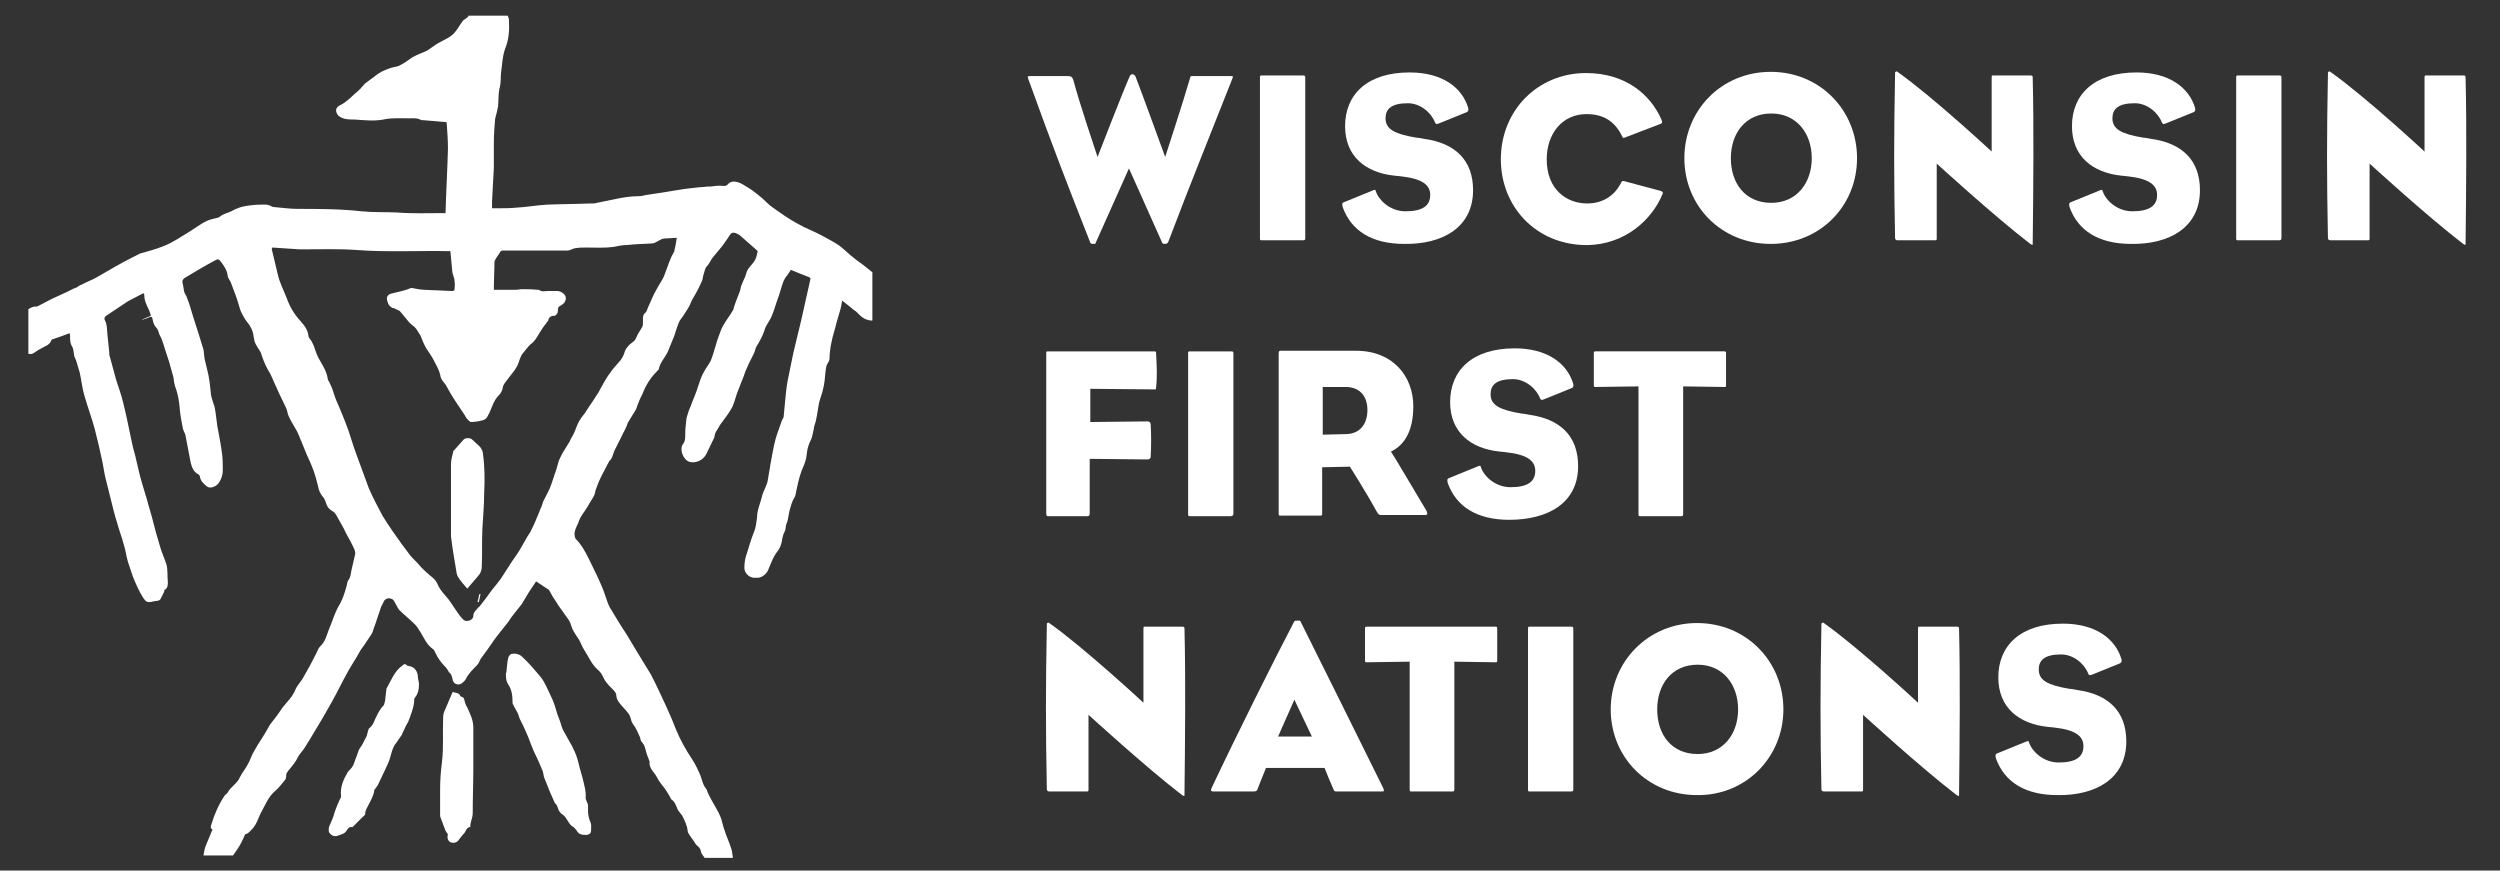
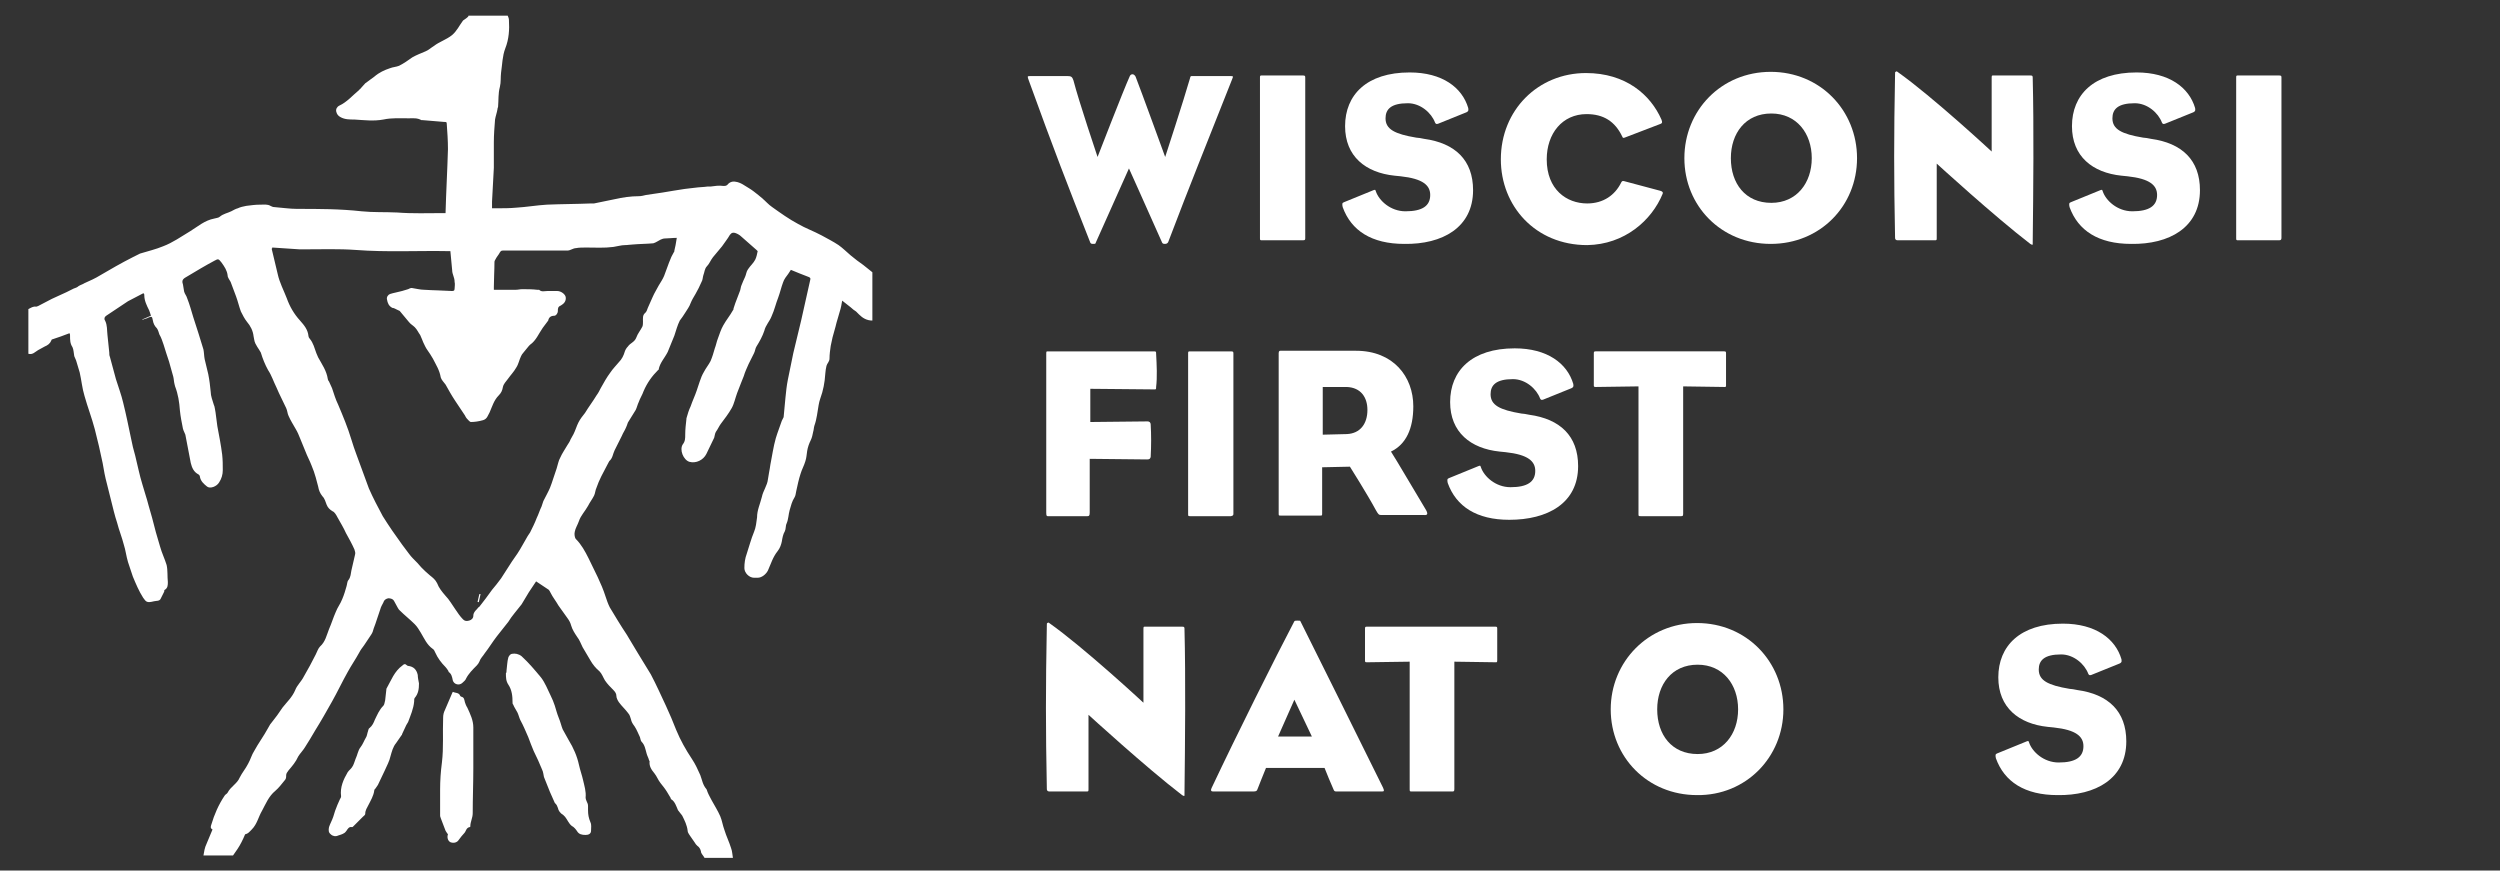
<svg xmlns="http://www.w3.org/2000/svg" version="1.1" id="Layer_1" x="0px" y="0px" viewBox="0 0 414.1 144.2" style="enable-background:new 0 0 414.1 144.2;" xml:space="preserve">
  <rect x="0" y="0" width="414.1" height="144.2" fill="#333333" stroke="none" />
  <style type="text/css">
	.st0{fill:#FFFFFF;}
</style>
  <g id="Layer_2_00000005989253130699752210000012846816450036582030_">
    <g>
      <path class="st0" d="M79.1,99.7c0.1-0.4,0.2-0.9,0.3-1.3h0.2c-0.1,0.5-0.2,0.9-0.3,1.4C79.3,99.7,79.2,99.7,79.1,99.7" />
      <path class="st0" d="M204.1,13.1c0.2-0.5,0.2-0.5-0.4-0.5h-6.2c-0.3,0-0.3,0-0.4,0.4c-1,3.5-4.1,13-4.1,13s-4-11-4.9-13.3    c-0.1-0.2-0.3-0.4-0.5-0.4s-0.4,0.1-0.5,0.4c-1,2.2-5.3,13.3-5.3,13.3s-3.1-9.2-4-12.7c-0.2-0.6-0.4-0.7-1-0.7h-6.2    c-0.5,0-0.4,0.1-0.2,0.7c4.2,11.6,6.3,17,10.2,26.9c0.1,0.2,0.3,0.2,0.5,0.2s0.4,0,0.4-0.2c3-6.7,5.5-12.3,5.5-12.3    s2.3,5.1,5.5,12.3c0.1,0.2,0.3,0.2,0.5,0.2s0.4-0.1,0.5-0.3C197.3,30.1,199.6,24.5,204.1,13.1z" />
      <path class="st0" d="M216.2,39.4c0-6.3,0-20.3,0-26.5c0-0.3,0-0.4-0.4-0.4c-2.7,0-4.1,0-6.7,0c-0.4,0-0.4,0-0.4,0.4    c0,9.6,0,16.1,0,26.5c0,0.4,0,0.4,0.4,0.4c2.5,0,4,0,6.7,0C216.2,39.8,216.2,39.7,216.2,39.4z" />
      <path class="st0" d="M244,31.5c0-5-3-7.8-8.1-8.5c-0.5-0.1-1-0.2-1.3-0.2c-3.6-0.6-5.1-1.4-5.1-3.2c0-1.5,0.9-2.5,3.7-2.5    c2.1,0,3.9,1.6,4.5,3.2c0.1,0.2,0.2,0.3,0.5,0.2l4.7-1.9c0.2-0.1,0.4-0.2,0.3-0.7c-1-3.4-4.3-5.9-9.7-5.9    c-7.1,0-10.7,3.7-10.7,8.9c0,5,3.4,7.7,8.2,8.2c0.3,0,0.7,0.1,1,0.1c3.7,0.4,4.9,1.5,4.9,3.1c0,1.8-1.3,2.7-4.1,2.7    c-2.5,0-4.4-1.8-4.9-3.3c-0.1-0.3-0.1-0.3-0.4-0.2l-4.9,2c-0.3,0.1-0.3,0.3-0.2,0.8c1.4,3.9,4.8,6.1,10.2,6.1    C238.9,40.5,244,37.7,244,31.5z" />
      <path class="st0" d="M275.4,32.1c0.1-0.2,0-0.4-0.4-0.5l-6-1.6c-0.3-0.1-0.4,0.1-0.5,0.3c-1,2-2.9,3.4-5.6,3.4    c-3.4,0-6.7-2.3-6.7-7.3c0-4.3,2.6-7.5,6.6-7.5c2.8,0,4.7,1.2,5.9,3.7c0.1,0.2,0.1,0.3,0.4,0.2l6-2.3c0.2-0.1,0.3-0.2,0.1-0.7    c-1.8-4.1-5.9-7.7-12.5-7.7c-7.9,0-14.1,6.1-14.1,14.3c0,7.7,5.7,14.2,14.3,14.2C269.1,40.5,273.6,36.5,275.4,32.1z" />
      <path class="st0" d="M300.1,26.2c0,4.1-2.5,7.4-6.7,7.4c-4.3,0-6.7-3.2-6.7-7.4c0-4.1,2.4-7.4,6.7-7.4    C297.6,18.8,300.1,22.1,300.1,26.2z M307.6,26.2c0-7.9-6.1-14.3-14.3-14.3S279,18.3,279,26.2s6.1,14.2,14.3,14.2    S307.6,34.1,307.6,26.2z" />
      <path class="st0" d="M336.7,40c0.1-8.4,0.2-19.1,0-27c0-0.4,0-0.5-0.4-0.5c-2.5,0-3.7,0-6.1,0c-0.3,0-0.3,0-0.3,0.5v12.1    c0,0-9.8-9.1-15.6-13.2c-0.1-0.1-0.2-0.1-0.3,0c-0.1,0-0.1,0.1-0.1,0.3c-0.2,10.6-0.2,17,0,27.2c0,0.2,0.1,0.4,0.4,0.4    c2.4,0,3.5,0,6.1,0c0.4,0,0.4,0,0.4-0.4V27.1c0,0,9.5,8.7,15.5,13.3c0.2,0.1,0.3,0.2,0.4,0.1C336.7,40.5,336.7,40.3,336.7,40z" />
      <path class="st0" d="M364.4,31.5c0-5-3-7.8-8.1-8.5c-0.5-0.1-1-0.2-1.3-0.2c-3.6-0.6-5.1-1.4-5.1-3.2c0-1.5,0.9-2.5,3.7-2.5    c2.1,0,3.9,1.6,4.5,3.2c0.1,0.2,0.2,0.3,0.5,0.2l4.7-1.9c0.2-0.1,0.4-0.2,0.3-0.7c-1-3.4-4.3-5.9-9.7-5.9    c-7.1,0-10.7,3.7-10.7,8.9c0,5,3.4,7.7,8.2,8.2c0.3,0,0.7,0.1,1,0.1c3.7,0.4,4.9,1.5,4.9,3.1c0,1.8-1.3,2.7-4.1,2.7    c-2.5,0-4.4-1.8-4.9-3.3c-0.1-0.3-0.1-0.3-0.4-0.2l-4.9,2c-0.3,0.1-0.3,0.3-0.2,0.8c1.4,3.9,4.8,6.1,10.2,6.1    C359.3,40.5,364.4,37.7,364.4,31.5z" />
      <path class="st0" d="M377.9,39.4c0-6.3,0-20.3,0-26.5c0-0.3,0-0.4-0.4-0.4c-2.7,0-4.1,0-6.7,0c-0.4,0-0.4,0-0.4,0.4    c0,9.6,0,16.1,0,26.5c0,0.4,0,0.4,0.4,0.4c2.5,0,4,0,6.7,0C377.8,39.8,377.9,39.7,377.9,39.4z" />
-       <path class="st0" d="M408.4,40c0.1-8.4,0.2-19.1,0-27c0-0.4,0-0.5-0.4-0.5c-2.5,0-3.7,0-6.1,0c-0.3,0-0.3,0-0.3,0.5v12.1    c0,0-9.8-9.1-15.6-13.2c-0.1-0.1-0.2-0.1-0.3,0c-0.1,0-0.1,0.1-0.1,0.3c-0.2,10.6-0.2,17,0,27.2c0,0.2,0.1,0.4,0.4,0.4    c2.4,0,3.5,0,6.1,0c0.4,0,0.4,0,0.4-0.4V27.1c0,0,9.5,8.7,15.5,13.3c0.2,0.1,0.3,0.2,0.4,0.1C408.4,40.5,408.4,40.3,408.4,40z" />
      <path class="st0" d="M191.5,64.1c0.2-1.6,0.1-3.7,0-5.5c0-0.3,0-0.4-0.3-0.4h-17.6c-0.3,0-0.3,0-0.3,0.5c0,8.9,0,18.5,0,26.2    c0,0.6,0.1,0.6,0.3,0.6h6.5c0.3,0,0.4-0.1,0.4-0.6c0-2.9,0-8.9,0-8.9l9.5,0.1c0.4,0,0.5-0.1,0.6-0.4c0.1-1.9,0.1-3.7,0-5.4    c0-0.3-0.2-0.5-0.5-0.5l-9.5,0.1v-5.5l10.7,0.1C191.5,64.5,191.5,64.4,191.5,64.1z" />
      <path class="st0" d="M204.3,85.1c0-6.3,0-20.3,0-26.5c0-0.3,0-0.4-0.4-0.4c-2.7,0-4.1,0-6.7,0c-0.4,0-0.4,0-0.4,0.4    c0,9.6,0,16.1,0,26.5c0,0.4,0,0.4,0.4,0.4c2.5,0,4,0,6.7,0C204.2,85.4,204.3,85.4,204.3,85.1z" />
      <path class="st0" d="M226.5,67.9c0,2.3-1.2,3.9-3.4,4l-4,0.1v-7.9h4C225.4,64.2,226.5,65.8,226.5,67.9z M236.1,84.3    c-2.3-3.8-4.6-7.8-5.7-9.5c2.5-1.2,3.7-3.8,3.7-7.5c0-4.9-3.3-9.2-9.5-9.2h-12.5c-0.1,0-0.3,0-0.3,0.4c0,9.6,0,16.1,0,26.5    c0,0.4,0,0.4,0.3,0.4c2.4,0,4,0,6.6,0c0.3,0,0.3,0,0.3-0.4c0-3.1,0-7.6,0-7.6l4.6-0.1c0,0,2.9,4.6,4.3,7.2    c0.4,0.7,0.5,0.8,0.8,0.8h7.1C236.5,85.4,236.6,85.1,236.1,84.3z" />
      <path class="st0" d="M261.4,77.2c0-5-3-7.8-8.1-8.5c-0.5-0.1-1-0.2-1.3-0.2c-3.6-0.6-5.1-1.4-5.1-3.2c0-1.5,0.9-2.5,3.7-2.5    c2.1,0,3.9,1.6,4.5,3.2c0.1,0.2,0.2,0.3,0.5,0.2l4.7-1.9c0.2-0.1,0.4-0.2,0.3-0.7c-1-3.4-4.3-5.9-9.7-5.9    c-7.1,0-10.7,3.7-10.7,8.9c0,5,3.4,7.7,8.2,8.2c0.3,0,0.7,0.1,1,0.1c3.7,0.4,4.9,1.5,4.9,3.1c0,1.8-1.3,2.7-4.1,2.7    c-2.5,0-4.4-1.8-4.9-3.3c-0.1-0.3-0.1-0.3-0.4-0.2l-4.9,2c-0.3,0.1-0.3,0.3-0.2,0.8c1.4,3.9,4.8,6.1,10.2,6.1    C256.3,86.1,261.4,83.4,261.4,77.2z" />
      <path class="st0" d="M285.9,63.8c0-2.2,0-2.5,0-5.2c0-0.3,0-0.4-0.3-0.4h-21.3c-0.3,0-0.3,0.1-0.3,0.4c0,2.7,0,2.9,0,5.2    c0,0.2,0,0.3,0.3,0.3l7.1-0.1c0,0,0,16.1,0,21.1c0,0.4,0,0.4,0.4,0.4c2.5,0,3.9,0,6.6,0c0.3,0,0.4,0,0.4-0.4c0-3.1,0-21.1,0-21.1    l6.9,0.1C285.9,64.1,285.9,64,285.9,63.8z" />
      <path class="st0" d="M196.2,131.3c0.1-8.4,0.2-19.1,0-27c0-0.4,0-0.5-0.4-0.5c-2.5,0-3.7,0-6.1,0c-0.3,0-0.3,0-0.3,0.5v12.1    c0,0-9.8-9.1-15.6-13.2c-0.1-0.1-0.2-0.1-0.3,0c-0.1,0-0.1,0.1-0.1,0.3c-0.2,10.6-0.2,17,0,27.2c0,0.2,0.1,0.4,0.4,0.4    c2.4,0,3.5,0,6.1,0c0.4,0,0.4,0,0.4-0.4v-12.3c0,0,9.5,8.7,15.5,13.3c0.2,0.1,0.3,0.2,0.4,0.1    C196.2,131.8,196.2,131.6,196.2,131.3z" />
      <path class="st0" d="M217.3,122h-5.6l2.7-6.1L217.3,122z M229.1,130.5c-4.4-8.9-10.1-20.4-13.7-27.6c0-0.1-0.2-0.1-0.5-0.1    c-0.2,0-0.4,0-0.5,0.1c-3.1,5.9-9.5,18.7-13.7,27.6c-0.2,0.4-0.1,0.6,0.2,0.6c2.7,0,4,0,6.7,0c0.5,0,0.6-0.1,0.7-0.4    c0.4-1,0.9-2.3,1.4-3.5h9.7c0.4,1,1,2.5,1.5,3.6c0.1,0.3,0.3,0.3,0.5,0.3c3.1,0,5.6,0,7.5,0C229.3,131.1,229.3,131,229.1,130.5z" />
      <path class="st0" d="M248,109.4c0-2.2,0-2.5,0-5.2c0-0.3,0-0.4-0.3-0.4h-21.3c-0.3,0-0.3,0.1-0.3,0.4c0,2.7,0,2.9,0,5.2    c0,0.2,0,0.3,0.3,0.3l7.1-0.1c0,0,0,16.1,0,21.1c0,0.4,0,0.4,0.4,0.4c2.5,0,3.9,0,6.6,0c0.3,0,0.4,0,0.4-0.4c0-3.1,0-21.1,0-21.1    l6.9,0.1C247.9,109.7,248,109.7,248,109.4z" />
-       <path class="st0" d="M260.6,130.7c0-6.3,0-20.3,0-26.5c0-0.3,0-0.4-0.4-0.4c-2.7,0-4.1,0-6.7,0c-0.4,0-0.4,0-0.4,0.4    c0,9.6,0,16.1,0,26.5c0,0.4,0,0.4,0.4,0.4c2.5,0,4,0,6.7,0C260.6,131.1,260.6,131,260.6,130.7z" />
      <path class="st0" d="M287.9,117.5c0,4.1-2.5,7.4-6.7,7.4c-4.3,0-6.7-3.2-6.7-7.4c0-4.1,2.4-7.4,6.7-7.4    C285.4,110.1,287.9,113.4,287.9,117.5z M295.4,117.5c0-7.9-6.1-14.3-14.3-14.3c-8.1,0-14.3,6.4-14.3,14.3s6.1,14.2,14.3,14.2    C289.2,131.8,295.4,125.4,295.4,117.5z" />
-       <path class="st0" d="M324.5,131.3c0.1-8.4,0.2-19.1,0-27c0-0.4,0-0.5-0.4-0.5c-2.5,0-3.7,0-6.1,0c-0.3,0-0.3,0-0.3,0.5v12.1    c0,0-9.8-9.1-15.6-13.2c-0.1-0.1-0.2-0.1-0.3,0c-0.1,0-0.1,0.1-0.1,0.3c-0.2,10.6-0.2,17,0,27.2c0,0.2,0.1,0.4,0.4,0.4    c2.4,0,3.5,0,6.1,0c0.4,0,0.4,0,0.4-0.4v-12.3c0,0,9.5,8.7,15.5,13.3c0.2,0.1,0.3,0.2,0.4,0.1    C324.5,131.8,324.5,131.6,324.5,131.3z" />
      <path class="st0" d="M352.2,122.8c0-5-3-7.8-8.1-8.5c-0.5-0.1-1-0.2-1.3-0.2c-3.6-0.6-5.1-1.4-5.1-3.2c0-1.5,0.9-2.5,3.7-2.5    c2.1,0,3.9,1.6,4.5,3.2c0.1,0.2,0.2,0.3,0.5,0.2l4.7-1.9c0.2-0.1,0.4-0.2,0.3-0.7c-1-3.4-4.3-5.9-9.7-5.9    c-7.1,0-10.7,3.7-10.7,8.9c0,5,3.4,7.7,8.2,8.2c0.3,0,0.7,0.1,1,0.1c3.7,0.4,4.9,1.5,4.9,3.1c0,1.8-1.3,2.7-4.1,2.7    c-2.5,0-4.4-1.8-4.9-3.3c-0.1-0.3-0.1-0.3-0.4-0.2l-4.9,2c-0.3,0.1-0.3,0.3-0.2,0.8c1.4,3.9,4.8,6.1,10.2,6.1    C347.1,131.8,352.2,129,352.2,122.8z" />
      <path class="st0" d="M45.1,41c0,0.2-0.1,0.2-0.1,0.2c0.3,1.4,0.7,2.8,1,4.2s1,2.7,1.5,4c0.5,1.4,1.2,2.6,2.2,3.7    c0.7,0.8,1.3,1.5,1.4,2.6c0,0.1,0.1,0.3,0.2,0.4c0.6,0.7,0.8,1.6,1.1,2.4c0.1,0.2,0.2,0.5,0.3,0.7c0.6,1.1,1.4,2.2,1.6,3.6    c0,0.1,0.1,0.3,0.2,0.4c0.2,0.4,0.3,0.7,0.5,1.1c0.3,0.9,0.6,1.9,1,2.7c0.8,1.9,1.6,3.8,2.2,5.8c0.5,1.7,1.2,3.4,1.8,5.1    c0.4,1,0.7,2,1.1,3c0.7,1.6,1.5,3.1,2.3,4.6c1,1.6,2.1,3.2,3.2,4.7c0.2,0.3,0.4,0.5,0.6,0.8c0.4,0.5,0.7,1,1.2,1.5s1,1,1.4,1.5    c0.4,0.4,0.9,0.9,1.4,1.3s0.9,0.7,1.2,1.3c0.3,0.8,0.8,1.4,1.4,2.1c0.6,0.6,1.1,1.5,1.6,2.2c0.4,0.6,0.8,1.2,1.3,1.7    c0.3,0.3,0.6,0.3,1,0.2c0.4-0.1,0.7-0.4,0.7-0.8c0-0.5,0.3-0.8,0.6-1.1c0.1-0.1,0.2-0.3,0.4-0.4c0.7-0.9,1.4-1.8,2.1-2.8    c0.5-0.6,1-1.2,1.5-1.9c0.6-0.9,1.2-1.9,1.8-2.8c0.3-0.4,0.6-0.9,0.9-1.3c0.6-0.9,1.1-1.9,1.7-2.9c0.1-0.2,0.3-0.4,0.4-0.6    c0.4-0.8,0.8-1.6,1.1-2.4c0.3-0.6,0.5-1.3,0.8-1.9c0.1-0.3,0.2-0.6,0.3-0.9c0.4-0.8,0.8-1.5,1.1-2.2c0.4-1,0.7-2.1,1.1-3.2    c0.2-0.6,0.3-1.3,0.6-1.8c0.3-0.7,0.8-1.4,1.2-2.1c0.2-0.3,0.4-0.6,0.5-0.9c0.2-0.3,0.3-0.6,0.5-0.9c0.3-0.6,0.5-1.3,0.8-1.9    s0.7-1.1,1.1-1.6c0.6-1,1.3-1.9,1.9-2.9c0.3-0.4,0.5-0.8,0.7-1.2c0.5-0.9,1-1.8,1.6-2.6c0.4-0.6,0.9-1.1,1.4-1.7    c0.5-0.5,0.8-1.1,1-1.8c0.1-0.3,0.3-0.6,0.5-0.8c0.4-0.6,1.1-0.7,1.4-1.5c0.2-0.6,0.7-1.2,1-1.8c0.1-0.2,0.1-0.6,0.1-0.8    c0-0.6-0.1-1.1,0.4-1.5c0.2-0.2,0.3-0.5,0.4-0.8c0.3-0.6,0.5-1.2,0.8-1.8c0.3-0.7,0.7-1.3,1-1.9c0.3-0.5,0.7-1.1,0.9-1.6    c0.4-1,0.7-2,1.1-2.9c0.1-0.3,0.3-0.6,0.5-1c0.1-0.1,0.1-0.2,0.1-0.3c0.1-0.3,0.1-0.6,0.2-0.9c0.1-0.4,0.1-0.8,0.2-1.2    c-0.7,0-1.4,0.1-2,0.1c-0.2,0-0.5,0.1-0.7,0.2c-0.4,0.2-0.8,0.5-1.2,0.6c-1.1,0.1-2.3,0.1-3.4,0.2c-0.4,0-0.8,0.1-1.3,0.1    c-0.6,0-1.2,0.2-1.9,0.3c-1.5,0.2-3,0.1-4.5,0.1c-0.6,0-1.2,0-1.7,0.1c-0.2,0-0.5,0.1-0.7,0.2c-0.2,0.1-0.5,0.2-0.7,0.2    c-3.5,0-7.1,0-10.6,0c-0.3,0-0.4,0-0.6,0.3c-0.2,0.4-0.5,0.7-0.7,1.1c-0.1,0.2-0.2,0.3-0.2,0.5c0,1.4-0.1,2.8-0.1,4.1    c0,0.1,0,0.3,0,0.5c1.2,0,2.4,0,3.6,0c0.4,0,0.7-0.1,1.1-0.1c0.8,0,1.7,0,2.5,0.1c0.1,0,0.2,0,0.3,0c0.4,0.4,0.9,0.2,1.4,0.2    s1.1,0,1.6,0c0.6,0,1.3,0.5,1.4,1c0.1,0.7-0.3,1.1-0.8,1.4c-0.5,0.2-0.5,0.5-0.5,0.9s-0.3,0.8-0.6,0.8c-0.6,0-0.9,0.3-1,0.8    c-0.1,0.1-0.2,0.3-0.3,0.4c-0.2,0.3-0.4,0.5-0.6,0.8c-0.7,1-1.1,2.1-2.1,2.8c-0.1,0.1-0.1,0.1-0.2,0.2c-0.3,0.4-0.6,0.7-0.9,1.1    c-0.2,0.2-0.3,0.4-0.4,0.6c-0.3,0.6-0.4,1.3-0.8,1.9c-0.4,0.7-0.9,1.2-1.4,1.9c-0.3,0.4-0.7,0.8-0.8,1.3c-0.1,0.6-0.3,1-0.7,1.4    c-0.8,0.8-1.1,1.9-1.5,2.8c-0.3,0.5-0.4,1.1-1.1,1.3c-0.7,0.2-1.4,0.3-2,0.3c-0.2,0-0.5-0.4-0.7-0.6c-0.1-0.1-0.2-0.3-0.3-0.5    c-0.5-0.8-1.1-1.6-1.6-2.4c-0.6-0.9-1.1-1.8-1.6-2.7c-0.3-0.4-0.7-0.8-0.8-1.2c-0.2-1.2-0.8-2.1-1.3-3.1c-0.3-0.5-0.6-1-0.9-1.4    s-0.5-0.9-0.7-1.3c-0.1-0.2-0.1-0.3-0.2-0.5s-0.2-0.5-0.3-0.7c-0.3-0.4-0.5-0.9-0.9-1.3c-0.3-0.3-0.7-0.5-1-0.9    c-0.5-0.6-1-1.2-1.5-1.8C65.5,51.2,65.3,51,65,51c-0.6-0.3-0.8-0.8-0.9-1.4c-0.1-0.4,0.2-0.8,0.5-0.9c0.6-0.2,1.3-0.3,2-0.5    c0.3-0.1,0.7-0.2,1-0.3c0.2-0.1,0.4-0.2,0.6-0.2c0.7,0.1,1.4,0.3,2.1,0.3c1.5,0.1,3,0.1,4.5,0.2c0.3,0,0.5,0,0.5-0.4    s0.1-0.7,0-1.1c0-0.4-0.1-0.7-0.2-1s-0.2-0.6-0.2-0.9c-0.1-1.1-0.2-2.1-0.3-3.2c-0.1,0-0.2,0-0.2,0c-5.2-0.1-10.3,0.2-15.5-0.2    c-2.8-0.2-5.6-0.1-8.4-0.1c-0.2,0-0.3,0-0.5,0c-0.1,0-0.2,0-0.4,0C48.1,41.2,46.6,41.1,45.1,41 M77.6,2.6h6.5    c0.1,0.2,0.2,0.5,0.2,0.7c0.1,1.6,0,3.2-0.6,4.7c-0.5,1.3-0.5,2.7-0.7,4c-0.1,0.8,0,1.6-0.2,2.4c-0.3,1.1-0.2,2.2-0.3,3.3    c0,0.1-0.1,0.2-0.1,0.4c-0.1,0.6-0.3,1.1-0.4,1.7c-0.1,1.3-0.2,2.5-0.2,3.8c0,1.4,0,2.8,0,4.2c-0.1,1.9-0.2,3.8-0.3,5.6    c0,0.3,0,0.6,0,0.8c0,0.1,0,0.2,0,0.3c0.3,0,0.5,0,0.8,0c1.1,0,2.1,0,3.2-0.1c1.7-0.1,3.4-0.4,5.1-0.5c2.4-0.1,4.9-0.1,7.3-0.2    c0.2,0,0.3,0,0.5,0c1.1-0.2,2.3-0.5,3.4-0.7c1.3-0.3,2.7-0.5,4-0.5c0.4,0,0.8-0.1,1.2-0.2c0.9-0.1,1.8-0.3,2.7-0.4    c0.6-0.1,1.2-0.2,1.8-0.3c0.6-0.1,1.3-0.2,1.9-0.3c0.6-0.1,1.1-0.1,1.7-0.2c0.7-0.1,1.4-0.1,2.1-0.2c0.2,0,0.3,0,0.5,0    c0.7-0.1,1.4-0.2,2.1-0.1c0.3,0,0.5,0,0.7-0.2c0.3-0.4,0.8-0.6,1.3-0.5c0.9,0.1,1.6,0.7,2.3,1.1c0.5,0.3,1,0.7,1.5,1.1    c0.2,0.2,0.4,0.3,0.6,0.5c0.6,0.5,1.1,1.1,1.7,1.5c1.4,1,2.8,2,4.3,2.8c1.2,0.7,2.6,1.2,3.9,1.9c0.9,0.5,1.9,1,2.8,1.6    c0.7,0.5,1.3,1.1,2,1.7c0.7,0.6,1.4,1.1,2.1,1.6c0.5,0.4,1,0.8,1.5,1.2v8c-0.9,0-1.6-0.4-2.2-1c-0.2-0.2-0.4-0.4-0.5-0.5    c-0.3-0.2-0.6-0.4-0.9-0.7c-0.5-0.4-1-0.8-1.4-1.1c-0.1,0.6-0.2,1.2-0.4,1.8c-0.2,0.8-0.5,1.6-0.7,2.5c-0.2,0.6-0.3,1.2-0.5,1.8    c-0.1,0.5-0.2,0.9-0.3,1.4c-0.1,0.7-0.2,1.4-0.2,2.1c0,0.5-0.4,0.8-0.5,1.2c-0.2,0.8-0.2,1.6-0.3,2.4c-0.1,0.7-0.2,1.3-0.4,2    c-0.2,0.7-0.5,1.4-0.6,2.1c-0.2,1.1-0.3,2.3-0.7,3.4c-0.1,0.3-0.1,0.7-0.2,1c-0.1,0.5-0.2,1-0.4,1.4c-0.3,0.6-0.5,1.2-0.6,1.8    c-0.1,0.6-0.1,1.1-0.3,1.7c-0.2,0.7-0.6,1.4-0.8,2.1c-0.3,0.9-0.5,1.9-0.7,2.8c-0.1,0.4-0.1,0.8-0.3,1.1c-0.4,0.6-0.6,1.4-0.8,2.1    s-0.2,1.5-0.5,2.2c-0.2,0.4-0.1,0.9-0.3,1.3c-0.3,0.5-0.4,1.1-0.5,1.7c-0.1,0.5-0.3,1.1-0.7,1.6c-0.8,1-1.1,2.1-1.6,3.2    c-0.3,0.6-1,1.2-1.7,1.2c-0.2,0-0.4,0-0.6,0c-0.8,0-1.6-0.8-1.6-1.6c0-0.8,0.1-1.6,0.4-2.4c0.4-1.2,0.7-2.4,1.2-3.6    c0.3-0.7,0.4-1.6,0.5-2.4c0-1.2,0.5-2.2,0.8-3.4c0.2-1,0.9-1.9,1-2.9c0.1-0.8,0.3-1.6,0.4-2.4c0.3-1.5,0.5-3,0.9-4.4    c0.3-1,0.7-2,1-2.9c0.1-0.2,0.2-0.4,0.3-0.6c0.1-1.1,0.2-2.1,0.3-3.2c0.1-1,0.2-2,0.4-3c0.3-1.5,0.6-2.9,0.9-4.4    c0.4-1.8,0.9-3.6,1.3-5.4c0.5-2.2,1-4.5,1.5-6.7c0.1-0.3,0-0.4-0.2-0.5c-1-0.4-2.1-0.8-3-1.2c-0.3,0.5-0.6,0.9-0.9,1.3    c-0.2,0.3-0.3,0.5-0.4,0.8c-0.3,0.8-0.5,1.7-0.8,2.5c-0.4,1-0.6,2-1.1,3.1c-0.3,0.8-1,1.5-1.2,2.4c-0.3,0.9-0.8,1.8-1.3,2.6    c-0.2,0.3-0.2,0.7-0.4,1.1c-0.3,0.6-0.6,1.2-0.9,1.8c-0.3,0.7-0.6,1.3-0.8,2c-0.1,0.3-0.3,0.7-0.4,1c-0.2,0.6-0.5,1.2-0.7,1.8    c-0.3,0.8-0.5,1.8-0.9,2.5c-0.5,0.9-1.2,1.8-1.8,2.6c-0.3,0.4-0.5,0.9-0.8,1.3c-0.2,0.3-0.2,0.7-0.3,1c-0.4,0.9-0.9,1.8-1.3,2.7    c-0.5,1-1.7,1.6-2.8,1.3c-1-0.3-1.7-2-1.1-2.9c0.4-0.5,0.4-1,0.4-1.6c0-0.9,0.1-1.7,0.2-2.6v-0.1c0.2-0.7,0.4-1.4,0.7-2    c0.3-0.9,0.7-1.7,1-2.6c0.2-0.5,0.3-1,0.5-1.5c0.2-0.6,0.4-1.1,0.7-1.6c0.3-0.6,0.8-1.2,1.1-1.8c0.3-0.7,0.5-1.4,0.7-2.1    c0.2-0.5,0.3-1.1,0.5-1.6c0.3-0.8,0.5-1.5,0.9-2.2c0.5-0.9,1.1-1.6,1.6-2.5c0.1-0.1,0.1-0.2,0.1-0.3c0.1-0.3,0.2-0.6,0.3-0.9    c0.3-0.7,0.5-1.4,0.8-2.1c0.1-0.3,0.1-0.6,0.2-0.8c0.2-0.5,0.4-1,0.6-1.4s0.2-0.9,0.5-1.3c0.4-0.6,0.9-1,1.2-1.6    c0.2-0.4,0.3-0.9,0.4-1.4c0,0-0.1-0.1-0.2-0.2c-0.8-0.7-1.7-1.5-2.5-2.2c-0.3-0.3-0.7-0.5-1-0.6s-0.6-0.1-0.9,0.3    c-0.4,0.7-0.9,1.3-1.3,1.9c-0.5,0.6-1,1.2-1.5,1.8c-0.4,0.5-0.6,1.1-1,1.5s-0.4,1-0.6,1.5c-0.1,0.3-0.1,0.8-0.3,1.1    c-0.3,0.7-0.6,1.3-1,2c-0.3,0.5-0.6,1-0.8,1.5c-0.2,0.6-0.6,1.1-0.9,1.6s-0.6,0.9-0.9,1.3c-0.4,0.8-0.6,1.6-0.9,2.5    c-0.4,0.9-0.7,1.8-1.1,2.7c-0.5,1-1.3,1.8-1.5,2.9c0,0.1-0.1,0.1-0.1,0.1c-1,1-1.8,2.1-2.4,3.5c-0.2,0.6-0.6,1.2-0.8,1.8    c-0.2,0.4-0.3,0.9-0.5,1.3c-0.4,0.7-0.9,1.4-1.3,2.1c-0.1,0.3-0.2,0.6-0.3,0.8c-0.2,0.5-0.5,0.9-0.7,1.4c-0.4,0.8-0.8,1.6-1.2,2.4    c-0.3,0.6-0.3,1.3-0.9,1.8c0,0,0,0.1-0.1,0.2c-0.4,0.8-0.8,1.5-1.2,2.3c-0.3,0.6-0.6,1.3-0.8,1.9c-0.2,0.4-0.2,0.9-0.4,1.3    c-0.3,0.6-0.7,1.1-1,1.7c-0.5,0.9-1.2,1.6-1.5,2.5c-0.2,0.6-0.6,1.2-0.7,1.8c-0.1,0.4,0,1,0.2,1.2c0.9,0.9,1.5,2,2.1,3.2    c1,2.1,2.1,4.1,2.8,6.3c0.2,0.6,0.4,1.2,0.7,1.8c0.9,1.5,1.8,3,2.8,4.5c0.6,1,1.2,2,1.8,3c0.7,1.2,1.5,2.4,2.2,3.6    c0.9,1.7,1.7,3.5,2.5,5.2c0.6,1.3,1.2,2.7,1.7,4c0.7,1.7,1.6,3.3,2.6,4.8c0.6,0.9,1,1.8,1.4,2.7c0.3,0.8,0.4,1.6,1,2.3    c0.1,0.1,0.1,0.3,0.2,0.5c0.2,0.5,0.5,1,0.7,1.4c0.5,0.9,1,1.7,1.4,2.6c0.3,0.7,0.4,1.5,0.7,2.3c0.3,1,0.8,2,1.1,3    c0.2,0.5,0.2,1.1,0.3,1.6h-4.7c-0.2-0.4-0.6-0.7-0.6-1.1c-0.1-0.4-0.3-0.7-0.6-0.9c-0.2-0.2-0.3-0.3-0.4-0.5    c-0.3-0.4-0.6-0.9-0.9-1.3c-0.1-0.2-0.3-0.4-0.3-0.7c-0.1-0.9-0.5-1.7-0.9-2.5c-0.2-0.3-0.5-0.6-0.7-0.9c-0.3-0.7-0.5-1.4-1.1-1.8    c-0.1,0-0.1-0.1-0.1-0.2c-0.2-0.3-0.4-0.7-0.6-1c-0.3-0.5-0.7-1-1.1-1.5s-0.6-1.1-1-1.6c-0.5-0.6-0.9-1.2-0.8-2    c0-0.1-0.1-0.1-0.1-0.2c-0.1-0.4-0.3-0.7-0.4-1.1c-0.2-0.7-0.3-1.4-0.8-1.9c-0.2-0.2-0.2-0.5-0.3-0.8c-0.3-0.6-0.5-1.2-0.9-1.8    c-0.3-0.4-0.5-0.7-0.6-1.2c-0.1-0.3-0.2-0.7-0.4-0.9c-0.5-0.7-1.1-1.2-1.6-1.9c-0.2-0.3-0.4-0.7-0.4-1c0-0.4-0.2-0.7-0.5-1    c-0.5-0.5-1-1-1.4-1.6c-0.3-0.5-0.5-1.1-0.9-1.5c-0.6-0.5-1.1-1.1-1.5-1.8c-0.4-0.7-0.9-1.5-1.3-2.2c-0.3-0.6-0.5-1.2-0.9-1.7    c-0.4-0.6-0.8-1.2-1-1.9c-0.1-0.4-0.3-0.8-0.6-1.2c-0.5-0.7-1-1.4-1.5-2.1c-0.2-0.3-0.4-0.7-0.7-1.1c-0.2-0.3-0.4-0.6-0.6-1    c-0.1-0.2-0.2-0.4-0.3-0.5c-0.7-0.5-1.4-0.9-2.1-1.4c-0.4,0.6-0.8,1.2-1.2,1.8c-0.4,0.7-0.8,1.3-1.2,2c-0.4,0.5-0.8,1-1.2,1.5    c-0.4,0.5-0.7,0.9-1,1.4c-0.6,0.8-1.3,1.6-1.9,2.4c-0.7,0.9-1.3,1.9-2,2.8c-0.3,0.5-0.7,0.8-0.9,1.4c-0.1,0.2-0.2,0.4-0.4,0.6    c-0.7,0.7-1.4,1.4-1.8,2.2c-0.1,0.3-0.4,0.5-0.6,0.7c-0.5,0.5-1.4,0.3-1.6-0.4c-0.1-0.5-0.2-1.1-0.7-1.4v-0.1    c-0.2-0.3-0.3-0.5-0.5-0.7c-0.7-0.7-1.3-1.5-1.7-2.4c-0.1-0.2-0.2-0.5-0.4-0.6c-1-0.7-1.4-1.7-2-2.7c-0.3-0.5-0.6-1-1-1.4    c-0.8-0.8-1.7-1.5-2.5-2.3c-0.1-0.1-0.2-0.2-0.3-0.4c-0.2-0.4-0.4-0.7-0.6-1.1s-0.6-0.5-1-0.5c-0.4,0.1-0.7,0.3-0.8,0.7    c-0.2,0.4-0.4,0.7-0.5,1.1c-0.4,1.1-0.7,2.2-1.1,3.2c-0.1,0.4-0.2,0.7-0.4,1c-0.4,0.6-0.8,1.2-1.2,1.8c-0.3,0.4-0.6,0.8-0.8,1.2    c-0.6,1.1-1.3,2.1-1.9,3.2c-0.9,1.6-1.7,3.3-2.6,4.9c-0.9,1.6-1.8,3.2-2.8,4.8c-0.6,1-1.1,1.9-1.7,2.8c-0.3,0.5-0.8,1-1.1,1.5    c-0.4,0.9-1,1.6-1.6,2.3c-0.2,0.3-0.4,0.5-0.4,0.8c0,0.3,0,0.6-0.2,0.8c-0.5,0.6-1,1.3-1.6,1.8c-1.1,0.9-1.6,2.2-2.2,3.3    c-0.6,1-0.8,2.2-1.7,3.1c-0.4,0.4-0.6,0.7-1.1,0.8c-0.2,0.5-0.4,0.9-0.6,1.3c-0.4,0.8-0.9,1.5-1.4,2.2h-4.9    c0.1-0.6,0.2-1.3,0.5-1.9c0.3-0.8,0.7-1.6,1-2.4c-0.4-0.2-0.3-0.5-0.2-0.8c0.5-1.7,1.2-3.3,2.2-4.8c0.1-0.2,0.4-0.3,0.5-0.5    c0.5-1,1.6-1.5,2-2.5c0.4-0.8,1-1.5,1.4-2.3c0.4-0.7,0.6-1.5,1-2.1c0.7-1.3,1.6-2.5,2.3-3.8c0.2-0.3,0.3-0.6,0.5-0.8    c0.3-0.4,0.7-0.9,1-1.3s0.6-0.9,0.9-1.3c0.7-0.9,1.6-1.7,2.1-2.9c0.3-0.8,1-1.4,1.4-2.2c0.7-1.2,1.4-2.5,2-3.7    c0.2-0.4,0.4-1,0.7-1.3c0.9-0.8,1.1-1.9,1.5-2.9c0.4-0.9,0.7-1.9,1.1-2.8c0.3-0.8,0.8-1.4,1.1-2.2c0.3-0.7,0.5-1.4,0.7-2.1    c0.1-0.3,0.1-0.8,0.3-1c0.4-0.5,0.4-1.1,0.5-1.6c0.2-0.9,0.4-1.8,0.6-2.6c0.1-0.3,0-0.6-0.1-0.9c-0.4-0.9-0.9-1.8-1.4-2.7    c-0.4-0.9-0.9-1.7-1.4-2.6c-0.2-0.4-0.5-0.9-0.8-1c-0.5-0.3-0.8-0.6-1-1.1s-0.3-1-0.7-1.4c-0.4-0.5-0.6-1-0.7-1.6    c-0.1-0.5-0.3-1-0.4-1.5c-0.2-0.7-0.4-1.3-0.7-2c-0.3-0.8-0.7-1.5-1-2.3c-0.3-0.7-0.6-1.5-0.9-2.2c-0.2-0.5-0.4-1-0.7-1.5    c-0.4-0.7-0.9-1.5-1.2-2.2c-0.2-0.4-0.2-0.9-0.4-1.3c-0.5-1.1-1.1-2.2-1.6-3.4c-0.5-1-0.8-2-1.4-2.9c-0.5-0.9-0.9-1.9-1.2-2.9    c-0.1-0.2-0.2-0.3-0.3-0.5c-0.2-0.3-0.4-0.6-0.6-1c-0.2-0.4-0.2-0.8-0.3-1.2c-0.1-0.9-0.5-1.7-1.1-2.4c-0.4-0.5-0.7-1.1-1-1.7    c-0.3-0.8-0.5-1.7-0.8-2.5s-0.6-1.6-0.9-2.4c-0.2-0.4-0.5-0.7-0.5-1.1c-0.1-0.8-0.5-1.4-1-2.1c-0.5-0.6-0.5-0.7-1.2-0.3    c-1.5,0.8-3,1.7-4.5,2.6c-0.5,0.3-1,0.5-0.7,1.3c0.1,0.4,0.1,0.8,0.2,1.2s0.4,0.7,0.5,1.1c0.4,1,0.7,2.1,1,3.1    c0.3,0.9,0.6,1.9,0.9,2.8c0.3,0.9,0.5,1.7,0.8,2.6c0.1,0.5,0.1,1.1,0.2,1.6c0.2,0.8,0.4,1.7,0.6,2.5c0.2,1,0.3,1.9,0.4,2.9    c0,0.7,0.3,1.4,0.5,2.1c0.2,0.4,0.2,0.9,0.3,1.3c0.1,0.8,0.2,1.5,0.3,2.3c0.3,1.6,0.6,3.1,0.8,4.7c0.1,0.9,0.1,1.7,0.1,2.6    c0,0.7-0.2,1.4-0.6,2c-0.4,0.7-1.5,1.1-2,0.7s-1.1-0.9-1.2-1.7c0-0.1-0.1-0.2-0.2-0.3c-0.8-0.4-1.1-1.1-1.3-1.9    c-0.3-1.6-0.6-3.1-0.9-4.7c-0.1-0.3-0.3-0.6-0.4-1c-0.2-1-0.4-2-0.5-3c-0.1-1.4-0.3-2.7-0.8-4c0-0.1-0.1-0.3-0.1-0.4    c-0.1-0.4-0.1-0.8-0.2-1.2c-0.2-0.8-0.5-1.7-0.7-2.5c-0.3-0.9-0.6-1.8-0.9-2.8c-0.2-0.6-0.4-1.2-0.7-1.7c-0.1-0.3-0.2-0.7-0.4-1    c-0.4-0.4-0.6-0.8-0.7-1.4c-0.1-0.6-0.2-0.6-0.7-0.4c-0.3,0.2-0.7,0.2-1,0.4v-0.1c0.5-0.2,0.9-0.4,1.4-0.6    c-0.1-0.3-0.2-0.7-0.3-0.9c-0.4-0.8-0.8-1.6-0.8-2.5c0-0.3-0.1-0.4-0.4-0.2c-0.8,0.4-1.5,0.8-2.3,1.2c-1.2,0.8-2.4,1.6-3.6,2.4    c-0.3,0.2-0.4,0.5-0.2,0.8c0.4,0.8,0.3,1.6,0.4,2.4c0.1,0.9,0.2,1.9,0.3,2.9c0,0.2,0,0.5,0.1,0.7c0.3,1.2,0.7,2.5,1,3.7    c0.4,1.3,0.9,2.6,1.2,3.9c0.5,2,0.9,4,1.3,5.9c0.2,1,0.4,1.9,0.7,2.9c0.4,1.6,0.7,3.2,1.2,4.8c0.3,1.1,0.7,2.2,1,3.4    c0.2,0.7,0.4,1.4,0.6,2.1c0.4,1.6,0.8,3.1,1.3,4.7c0.3,1.1,0.8,2.1,1.1,3.1c0.2,0.9,0.1,1.9,0.2,2.8c0,0.5,0,1-0.5,1.3    c-0.1,0-0.1,0.2-0.1,0.3c-0.2,0.4-0.4,0.8-0.6,1.2c-0.2,0.4-0.7,0.3-1.1,0.4c-1.2,0.3-1.3,0.1-1.8-0.6c-0.7-1.1-1.2-2.3-1.7-3.5    c-0.3-0.8-0.5-1.6-0.8-2.4c-0.3-1-0.4-2-0.7-2.9c-0.3-1.2-0.8-2.4-1.1-3.6c-0.4-1.2-0.7-2.5-1-3.7c-0.2-0.9-0.5-1.9-0.7-2.8    c-0.3-1.1-0.5-2.2-0.7-3.4c-0.4-1.9-0.8-3.7-1.3-5.6c-0.5-1.9-1.2-3.7-1.7-5.5c-0.4-1.3-0.5-2.6-0.8-3.9c-0.2-0.7-0.4-1.3-0.6-2    c-0.1-0.2-0.2-0.5-0.3-0.7c-0.1-0.5-0.1-1.1-0.3-1.5c-0.4-0.6-0.4-1.2-0.4-1.9c0-0.1,0-0.3-0.1-0.4c-1,0.4-1.9,0.7-2.8,1    c-0.1,0-0.2,0.1-0.2,0.2c-0.2,0.5-0.6,0.8-1.1,1C7,57.6,6.7,57.8,6.3,58c-0.5,0.3-0.9,0.8-1.6,0.6v-7.4C5.1,51,5.5,50.7,6,50.8    c0.1,0,0.2-0.1,0.3-0.1c0.8-0.4,1.5-0.8,2.3-1.2s1.6-0.7,2.4-1.1c0.4-0.2,0.8-0.4,1.2-0.6c0.3-0.1,0.6-0.2,0.8-0.4    c0.3-0.2,0.7-0.3,1-0.5c0.9-0.4,1.8-0.8,2.6-1.3c0.9-0.5,1.7-1,2.6-1.5s1.8-1,2.8-1.5c0.4-0.2,0.8-0.4,1.2-0.6    c1.3-0.4,2.6-0.7,3.8-1.2c1.6-0.6,3-1.6,4.5-2.5c1.3-0.8,2.4-1.8,4-2.1c0.3-0.1,0.7-0.1,0.9-0.3c0.6-0.5,1.3-0.6,1.9-0.9    c0.4-0.2,0.7-0.4,1.1-0.5c0.4-0.2,0.9-0.3,1.4-0.4c0.8-0.1,1.5-0.2,2.3-0.2c0.6,0,1.2-0.1,1.7,0.2c0.2,0.1,0.4,0.2,0.6,0.2    c1.3,0.1,2.6,0.3,3.8,0.3c3.6,0,7.1,0,10.7,0.4c1.9,0.2,3.9,0.1,5.9,0.2c2.5,0.2,5.1,0.1,7.6,0.1h0.4c0.1-3.6,0.3-7.1,0.4-10.6    c0-1.4-0.1-2.8-0.2-4.2c0-0.3-0.1-0.3-0.4-0.3c-1.2-0.1-2.4-0.2-3.6-0.3c-0.1,0-0.1,0-0.2,0c-0.7-0.4-1.4-0.3-2.1-0.3    c-1.4,0-2.8-0.1-4.2,0.2c-1.6,0.3-3.2,0.1-4.8,0c-0.8,0-1.6,0-2.3-0.4c-0.4-0.2-0.6-0.5-0.7-0.9c-0.1-0.4,0.1-0.8,0.5-1    c1.3-0.6,2.2-1.7,3.3-2.6c0,0,0-0.1,0.1-0.1c0.3-0.3,0.6-0.7,0.9-1c0.5-0.4,1-0.7,1.5-1.1c0.8-0.7,1.7-1.1,2.6-1.4    c0.5-0.2,1-0.2,1.5-0.4c0.8-0.4,1.5-0.9,2.2-1.4c0.7-0.4,1.5-0.7,2.2-1c0.5-0.2,0.9-0.6,1.4-0.9c0.9-0.7,2-1,3-1.8    c0.8-0.7,1.2-1.6,1.8-2.4C77.6,2.8,77.6,2.7,77.6,2.6" />
      <path class="st0" d="M83.9,111.1c0.1-0.7,0.1-1.5,0.3-2.2c0.1-0.3,0.4-0.6,0.6-0.6c0.5-0.1,1.1,0,1.6,0.4c1.2,1.1,2.2,2.3,3.2,3.5    c0.7,0.9,1.1,2,1.6,3c0.3,0.6,0.5,1.1,0.7,1.7c0.1,0.3,0.2,0.7,0.3,1c0.2,0.7,0.5,1.3,0.7,2c0.1,0.3,0.2,0.7,0.3,0.9    c0.3,0.6,0.7,1.2,1,1.8c0.8,1.3,1.4,2.7,1.7,4.1c0.2,0.9,0.5,1.7,0.7,2.6s0.5,1.8,0.4,2.8c0,0.2,0.1,0.5,0.2,0.7s0.2,0.4,0.2,0.7    c0,0.2,0,0.5,0,0.7c0,0.7,0.1,1.3,0.4,2c0.2,0.4,0.1,0.9,0.1,1.4s-0.4,0.7-0.9,0.7c-0.6,0-1.1-0.1-1.4-0.6    c-0.2-0.3-0.5-0.7-0.9-0.9c-0.5-0.4-0.7-1-1.1-1.5c-0.1-0.1-0.2-0.2-0.3-0.3c-0.5-0.3-0.8-0.7-0.9-1.2c-0.1-0.3-0.2-0.5-0.4-0.7    l-0.1-0.1c-0.3-0.6-0.5-1.2-0.8-1.8c-0.3-0.8-0.7-1.7-1-2.5c-0.1-0.4-0.1-0.8-0.3-1.2c-0.4-1-0.9-2.1-1.4-3.1    c-0.3-0.7-0.6-1.5-0.9-2.3c-0.4-0.9-0.8-1.9-1.3-2.8c-0.2-0.4-0.3-0.9-0.5-1.3s-0.5-0.8-0.7-1.3c-0.1-0.1-0.1-0.2-0.1-0.3    c0-1.1-0.1-2.1-0.7-3c-0.4-0.6-0.4-1.2-0.4-1.9C83.9,111.4,83.9,111.3,83.9,111.1L83.9,111.1" />
      <path class="st0" d="M69.4,113.2c0,0.9-0.1,1.7-0.7,2.4c-0.1,0.1-0.1,0.4-0.1,0.6c-0.1,1.2-0.6,2.3-1,3.4    c-0.1,0.2-0.2,0.3-0.3,0.5c-0.2,0.5-0.5,1-0.7,1.5c0,0.1,0,0.1-0.1,0.2c-0.3,0.4-0.6,0.9-0.9,1.3c-0.5,0.6-0.7,1.4-0.9,2.1    c-0.2,0.9-0.6,1.6-1,2.5c-0.3,0.7-0.7,1.4-1,2.1c-0.1,0.3-0.4,0.6-0.5,0.8c-0.1,0.1-0.2,0.2-0.2,0.3c-0.1,0.9-0.6,1.7-1,2.5    c-0.2,0.4-0.5,0.8-0.5,1.4c0,0.2-0.2,0.3-0.4,0.5c-0.5,0.5-1.1,1.1-1.6,1.6c-0.1,0.1-0.1,0.1-0.2,0.1c-0.5-0.1-0.7,0.3-0.9,0.6    c-0.1,0.1-0.2,0.3-0.4,0.4c-0.3,0.2-0.7,0.3-1,0.4c-0.4,0.2-0.9,0.1-1.2-0.2c-0.4-0.3-0.4-0.7-0.3-1.2c0.2-0.6,0.5-1.1,0.7-1.7    c0.2-0.7,0.4-1.3,0.7-2c0.1-0.3,0.3-0.6,0.4-0.9c0.1-0.2,0.2-0.3,0.2-0.5c-0.2-1.5,0.4-2.8,1.1-4c0.2-0.3,0.5-0.5,0.7-0.8    c0.3-0.4,0.4-0.9,0.6-1.4c0.3-0.6,0.4-1.4,0.8-1.9c0.4-0.5,0.6-1.1,0.9-1.6c0.2-0.3,0.2-0.6,0.3-0.9c0.1-0.2,0.1-0.6,0.3-0.7    c0.5-0.4,0.7-0.9,0.9-1.4c0.4-0.8,0.7-1.6,1.4-2.3c0.2-0.2,0.2-0.6,0.3-0.9c0.1-0.6,0.1-1.2,0.2-1.8v-0.1c0.8-1.4,1.3-2.9,2.7-3.9    c0.2-0.2,0.4-0.3,0.7,0c0.1,0.1,0.2,0.1,0.2,0.1c0.9,0.1,1.4,0.6,1.6,1.5C69.2,112.2,69.3,112.7,69.4,113.2" />
      <path class="st0" d="M74.2,138.2c-0.2-0.3-0.3-0.4-0.4-0.6c-0.3-0.7-0.5-1.4-0.8-2.1c0-0.1-0.1-0.2-0.1-0.4c0-1.4,0-2.9,0-4.3    c0-1.5,0.1-3,0.3-4.5c0.3-2.5,0.1-4.9,0.2-7.4c0-0.5,0.1-0.9,0.3-1.3c0.4-0.9,0.8-1.9,1.2-2.8c0-0.1,0.1-0.1,0.1-0.2    c0.4,0.2,1,0.1,1.2,0.6c0,0.1,0.2,0.2,0.2,0.2c0.5,0.1,0.5,0.5,0.6,0.9c0.1,0.3,0.2,0.6,0.4,0.9c0.5,1.1,1,2.1,1,3.3    c0,2.2,0,4.4,0,6.7c0,2.5-0.1,5-0.1,7.5c0,0.8-0.4,1.4-0.4,2.2c0,0,0,0.1-0.1,0.1c-0.6,0.1-0.6,0.7-0.9,1s-0.6,0.7-0.9,1.1    c-0.3,0.5-0.9,0.6-1.4,0.4C74.2,139.3,74,138.7,74.2,138.2" />
-       <path class="st0" d="M77.4,97.5c-0.5-0.6-1.1-1.2-1.5-1.9c-0.3-0.4-0.3-1-0.4-1.5c-0.3-1.8-0.6-3.5-0.8-5.3c0-0.1,0-0.3,0-0.4    c0-3.8,0-7.7,0-11.5c0-0.7,0.2-1.4,0.4-2.2c0,0,0-0.1,0.1-0.1c0.5-0.6,1.1-1.2,1.6-1.8c0.3-0.3,1.1-0.3,1.4,0    c0.4,0.4,0.9,0.8,1.3,1.2c0.3,0.4,0.5,0.8,0.5,1.2c0.3,2.2,0.3,4.3,0.2,6.5c0,2-0.2,3.9-0.3,5.9c-0.1,2.1,0,4.2-0.1,6.3    c0,0.5-0.2,1.1-0.6,1.5C78.6,96.1,78,96.8,77.4,97.5" />
    </g>
  </g>
</svg>